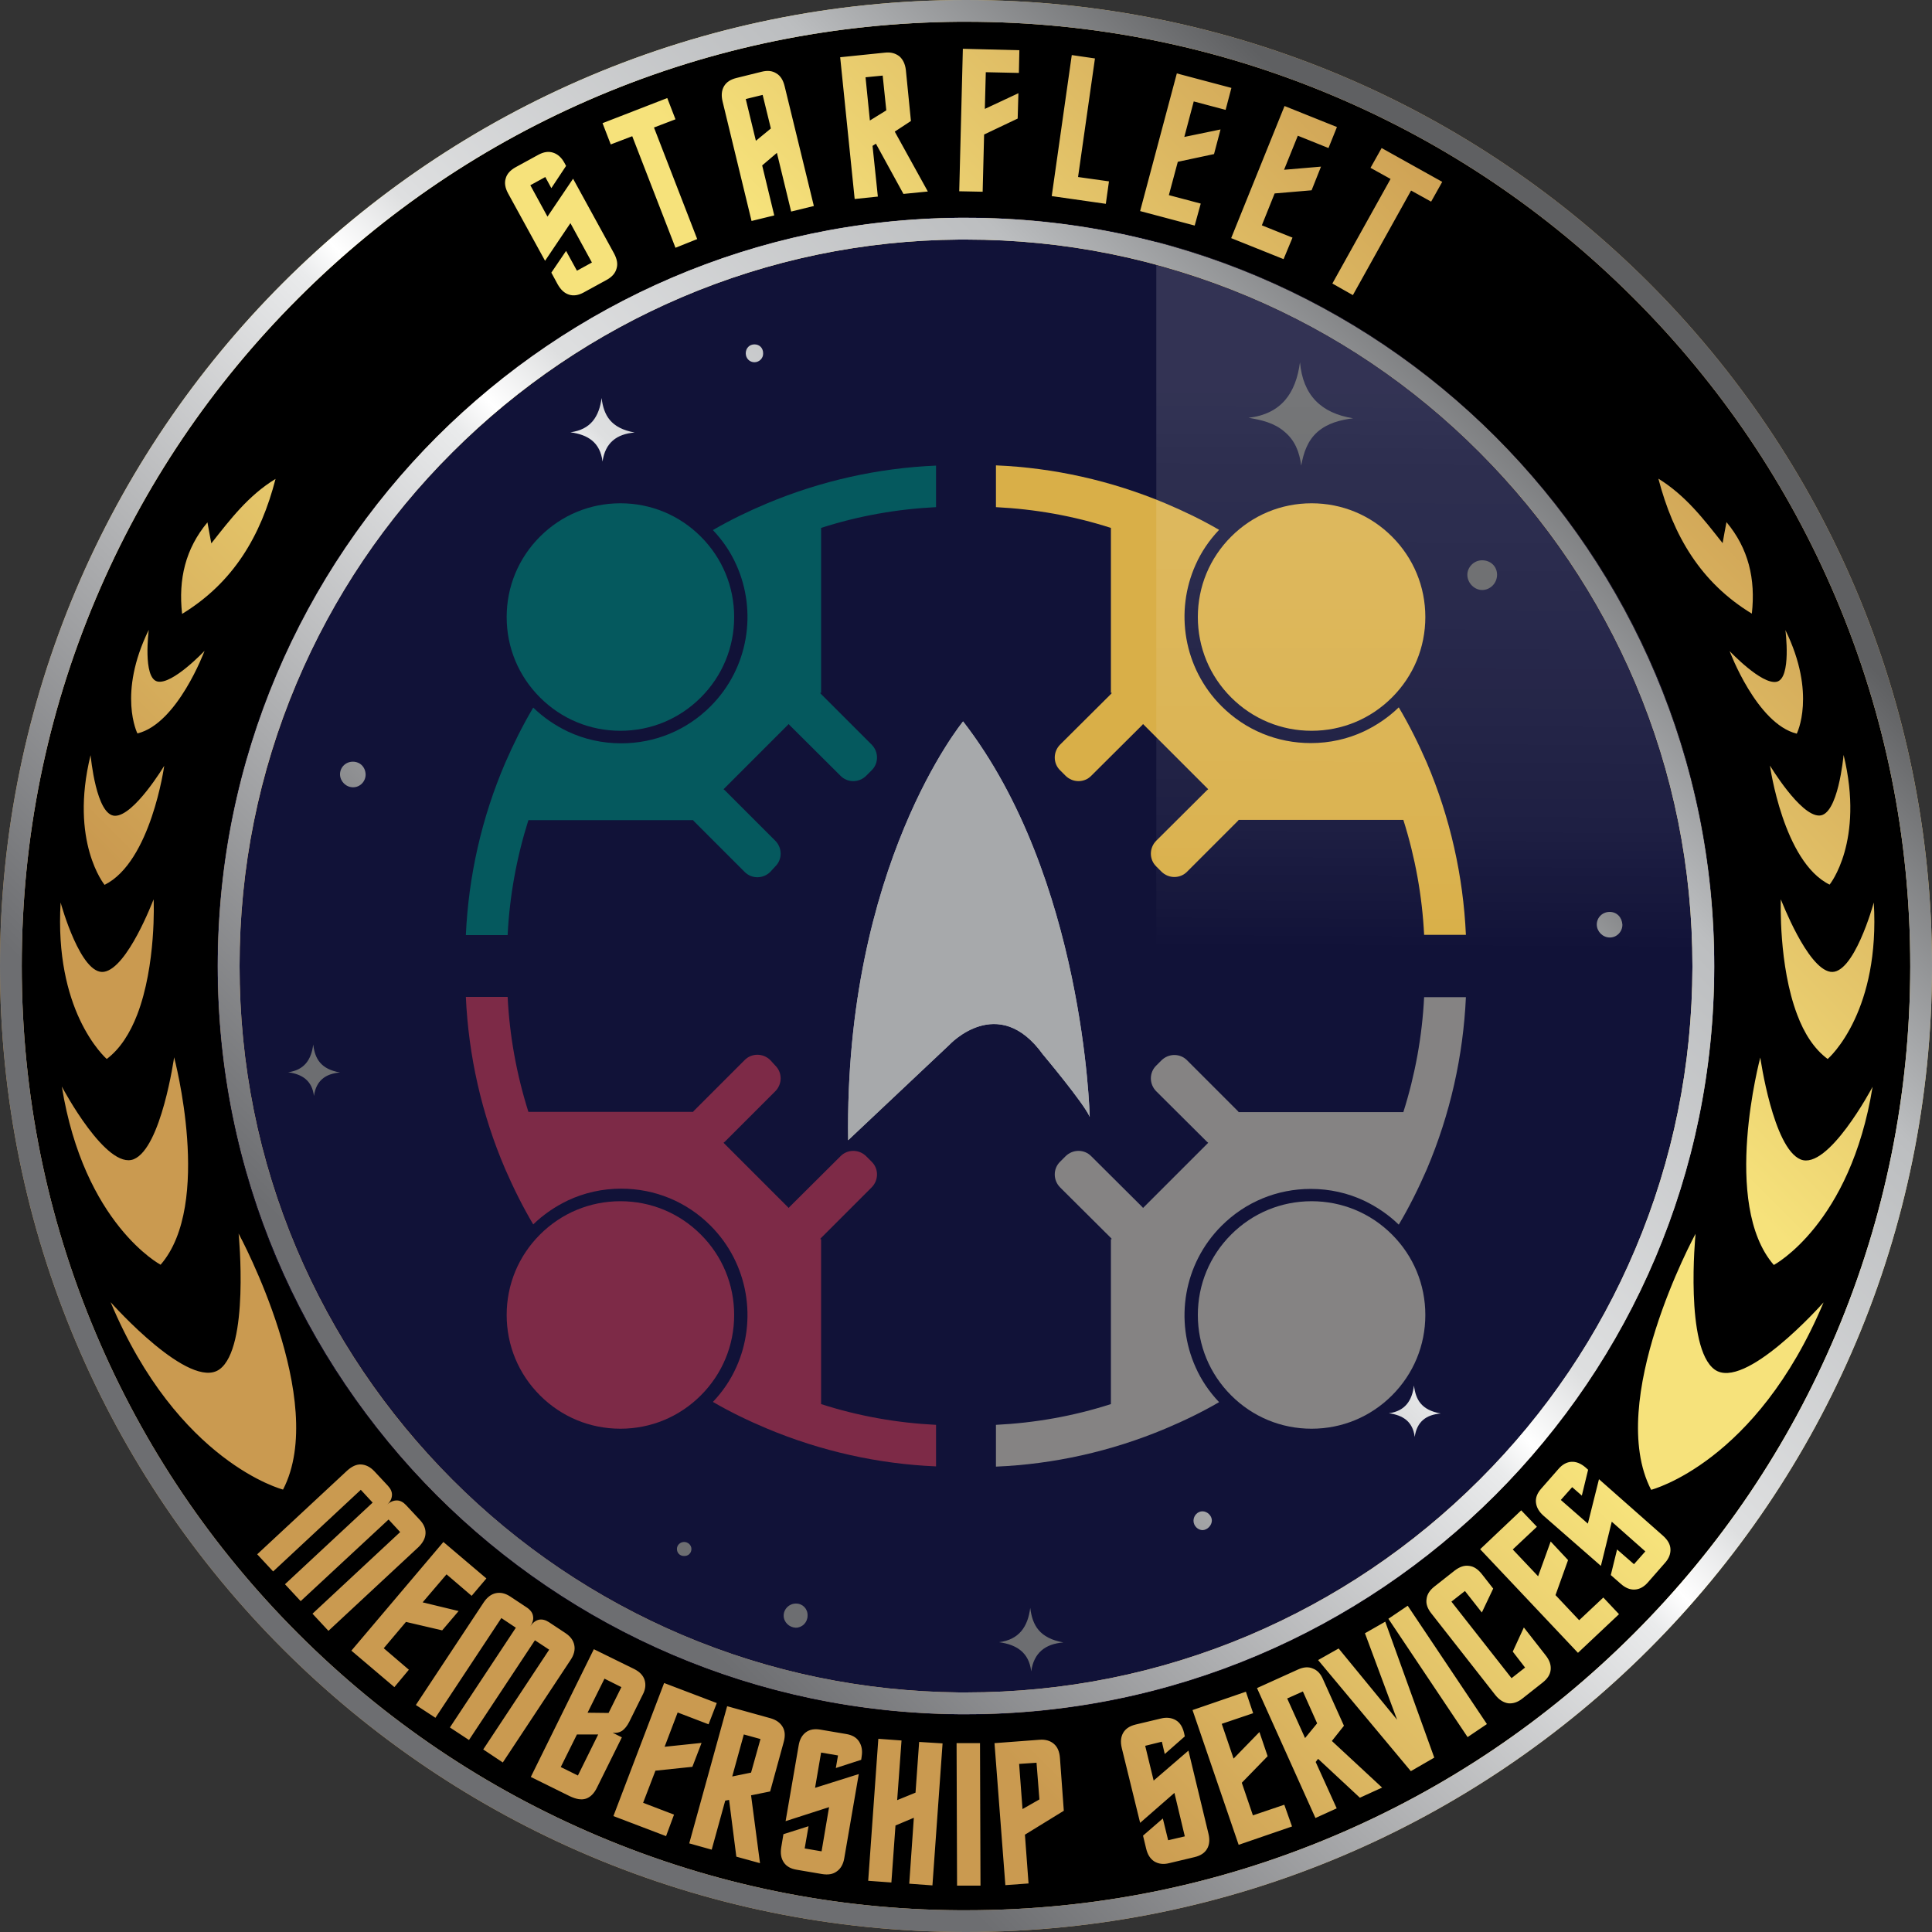
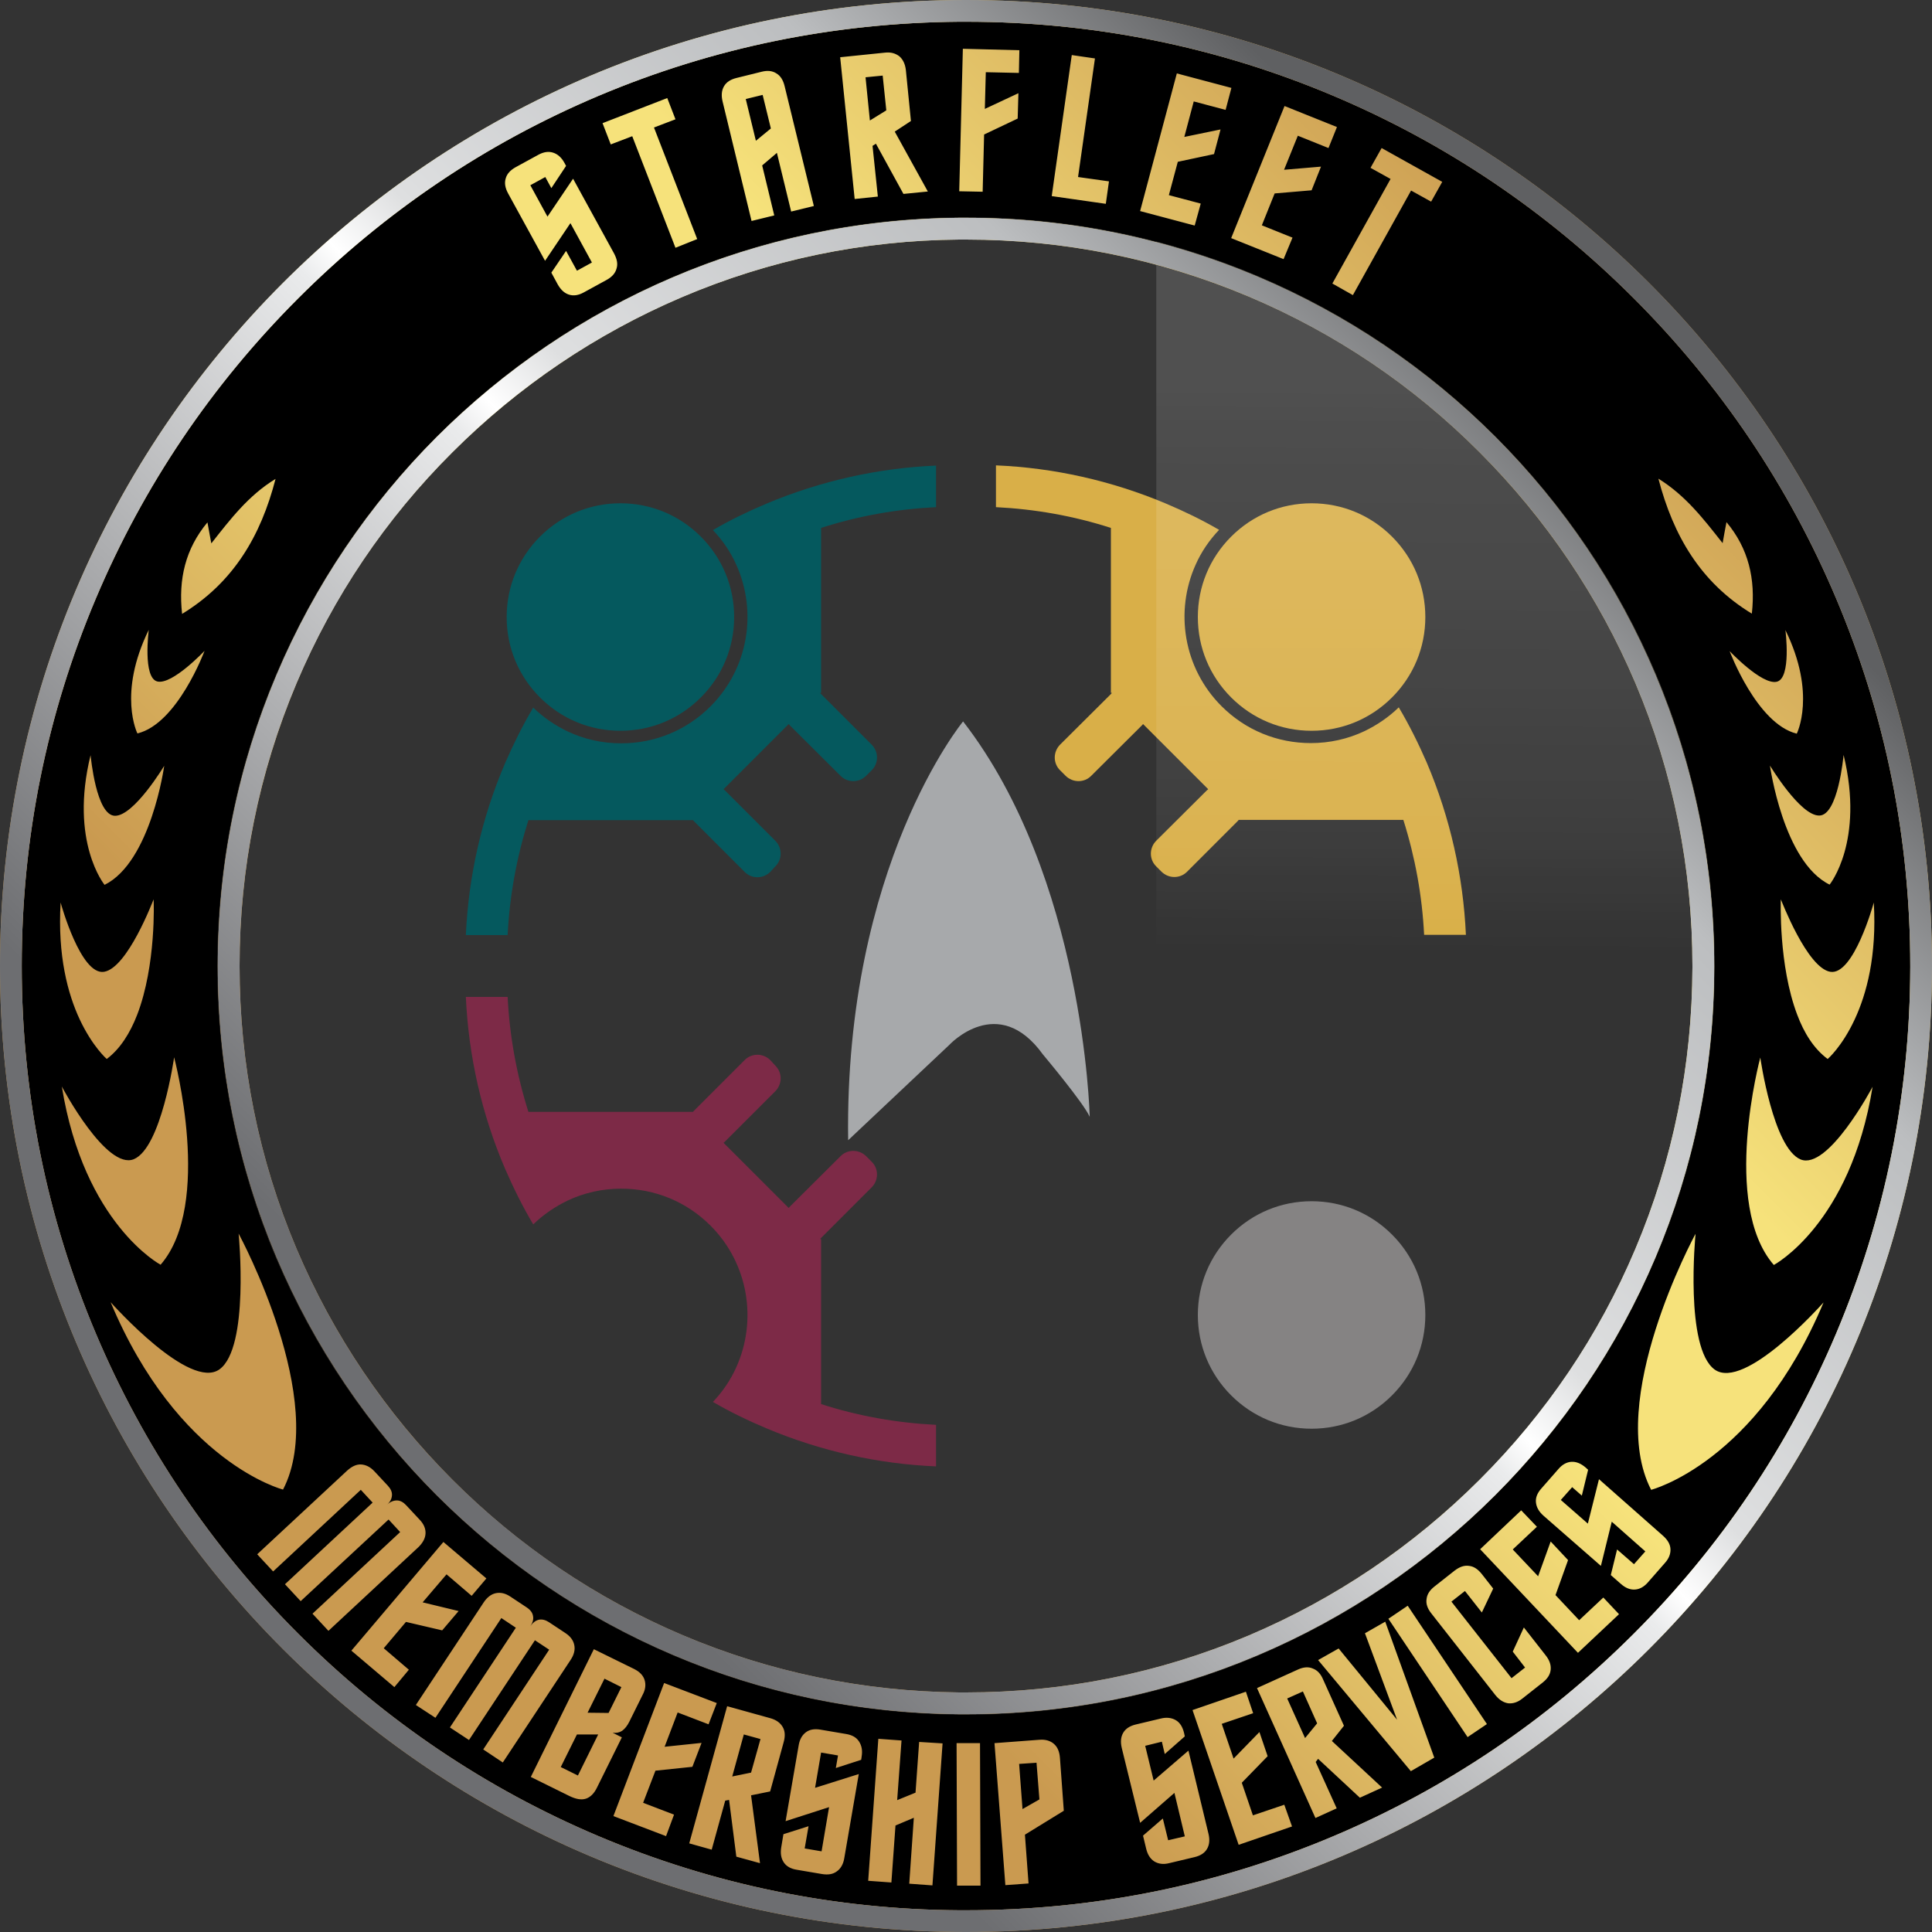
<svg xmlns="http://www.w3.org/2000/svg" version="1.1" id="Layer_1" x="0px" y="0px" width="489.6px" height="489.6px" viewBox="61.2 151.2 489.6 489.6" enable-background="new 61.2 151.2 489.6 489.6" xml:space="preserve">
  <rect x="61.2" y="151.2" width="489.6" height="489.6" fill="#333333" stroke="none" />
  <g id="Layer_8">
-     <circle id="XMLID_5_" fill="#111238" cx="306" cy="396" r="194.738" />
    <g id="g804" transform="matrix(8.066,0,0,8.066,-2120.998,-1328.174)">
      <linearGradient id="path789_1_" gradientUnits="userSpaceOnUse" x1="302.322" y1="234.418" x2="402.07" y2="234.418" gradientTransform="matrix(4.936 0 0 -4.936 -1195.237 1369.865)">
        <stop offset="0.156" style="stop-color:#A7A9AB" />
        <stop offset="0.285" style="stop-color:#D6D7D9" />
        <stop offset="0.473" style="stop-color:#FFFFFF" />
        <stop offset="0.704" style="stop-color:#EAEAEB" />
        <stop offset="0.903" style="stop-color:#A7A9AB" />
      </linearGradient>
      <path id="path789" fill="url(#path789_1_)" d="M300.801,206.074c0,0-3.733,4.529-3.611,13.158l3.182-2.999    c0,0,1.53-1.652,2.938,0.306c0,0,1.285,1.53,1.469,1.958C304.779,218.437,304.596,210.97,300.801,206.074L300.801,206.074z" />
      <linearGradient id="path802_1_" gradientUnits="userSpaceOnUse" x1="246.524" y1="271.489" x2="317.741" y2="200.271" gradientTransform="matrix(7.824 0 0 -7.824 -1632.526 2334.277)">
        <stop offset="0.156" style="stop-color:#A7A9AB" />
        <stop offset="0.285" style="stop-color:#D6D7D9" />
        <stop offset="0.473" style="stop-color:#FFFFFF" />
        <stop offset="0.704" style="stop-color:#EAEAEB" />
        <stop offset="0.903" style="stop-color:#A7A9AB" />
      </linearGradient>
-       <path id="path802" fill="url(#path802_1_)" d="M300.801,206.074c0,0-3.733,4.529-3.611,13.158l3.182-2.999    c0,0,1.53-1.652,2.938,0.306c0,0,1.285,1.53,1.469,1.958C304.779,218.437,304.596,210.97,300.801,206.074L300.801,206.074z" />
    </g>
    <g id="XMLID_9_">
      <path id="XMLID_58_" fill="#05595E" d="M269.035,326.783L269.035,326.783c0.061,0.123,0.184,0.245,0.306,0.367l12.729,12.729    c1.836,1.836,1.836,4.774,0,6.549l-1.346,1.346c-1.836,1.836-4.774,1.836-6.549,0l-12.791-12.729    c-0.123-0.123-0.245-0.245-0.306-0.367l-16.524,16.524c0.123,0.123,0.245,0.184,0.367,0.306l12.729,12.729    c1.836,1.836,1.836,4.773,0,6.548l-1.224,1.346c-1.836,1.836-4.774,1.836-6.549,0l-12.729-12.729    c-0.123-0.123-0.245-0.245-0.306-0.367l0,0h-41.738c-2.999,9.486-4.773,19.278-5.263,29.131h-10.587    c0.673-14.872,3.978-29.682,9.976-43.636c2.081-4.773,4.406-9.486,7.099-14.015c2.57,2.509,5.569,4.529,8.751,6.059    c4.162,1.958,8.752,2.999,13.525,2.999c8.568,0,16.585-3.305,22.644-9.364c9.669-9.669,11.873-24.052,6.548-35.863    c-1.408-3.182-3.427-6.181-5.937-8.813c4.406-2.57,8.997-4.774,13.647-6.732c13.709-5.752,28.274-8.996,42.901-9.608v10.526    c-9.853,0.49-19.645,2.204-29.131,5.264v41.799H269.035z" />
      <g id="XMLID_19_">
        <path id="XMLID_61_" fill="#05595E" d="M247.248,307.566c0,7.711-2.999,14.933-8.446,20.38s-12.668,8.445-20.379,8.445     c-7.711,0-14.933-2.999-20.38-8.445c-5.447-5.447-8.445-12.668-8.445-20.38c0-7.711,2.999-14.933,8.445-20.379     c5.447-5.447,12.668-8.446,20.38-8.446c7.711,0,14.933,2.999,20.379,8.446S247.248,299.855,247.248,307.566z" />
      </g>
    </g>
    <g id="XMLID_11_">
      <path id="XMLID_54_" fill="#D9AF48" d="M342.965,326.783L342.965,326.783c-0.062,0.123-0.184,0.245-0.306,0.367l-12.791,12.729    c-1.836,1.836-1.836,4.774,0,6.549l1.347,1.346c1.836,1.836,4.773,1.836,6.548,0l12.791-12.729    c0.122-0.123,0.245-0.245,0.306-0.367l16.524,16.524c-0.122,0.123-0.245,0.184-0.367,0.306l-12.791,12.729    c-1.836,1.836-1.836,4.773,0,6.548l1.285,1.285c1.836,1.836,4.773,1.836,6.549,0l12.729-12.729    c0.122-0.123,0.244-0.245,0.306-0.367l0,0h41.738c2.999,9.486,4.773,19.278,5.264,29.131h10.587    c-0.673-14.872-3.978-29.682-9.914-43.636c-2.081-4.773-4.406-9.486-7.1-14.015c-2.57,2.509-5.568,4.528-8.751,6.059    c-4.162,1.958-8.752,2.999-13.525,2.999c-8.568,0-16.585-3.305-22.644-9.363c-9.67-9.669-11.873-24.052-6.549-35.863    c1.407-3.183,3.427-6.181,5.937-8.813c-4.406-2.57-8.996-4.773-13.647-6.732c-13.709-5.752-28.274-8.997-42.901-9.608v10.587    c9.854,0.49,19.646,2.204,29.131,5.264v41.799H342.965z" />
      <g id="XMLID_20_">
        <path id="XMLID_33_" fill="#D9AF48" d="M364.752,307.566c0,7.711,2.999,14.933,8.445,20.38c5.447,5.447,12.669,8.445,20.38,8.445     s14.933-2.999,20.38-8.445c5.446-5.447,8.445-12.668,8.445-20.38c0-7.711-2.999-14.933-8.445-20.379     c-5.447-5.447-12.669-8.446-20.38-8.446s-14.933,2.999-20.38,8.446C367.751,292.633,364.752,299.855,364.752,307.566z" />
      </g>
    </g>
    <g id="XMLID_63_">
      <path id="XMLID_97_" fill="#7D2A47" d="M269.035,465.217L269.035,465.217c0.061-0.122,0.184-0.244,0.306-0.367l12.729-12.729    c1.836-1.836,1.836-4.773,0-6.548l-1.346-1.347c-1.836-1.836-4.774-1.836-6.549,0l-12.791,12.729    c-0.123,0.122-0.245,0.245-0.306,0.367l-16.524-16.523c0.123-0.123,0.245-0.184,0.367-0.307l12.729-12.729    c1.836-1.836,1.836-4.773,0-6.549l-1.224-1.346c-1.836-1.836-4.774-1.836-6.549,0l-12.729,12.729    c-0.123,0.122-0.245,0.245-0.306,0.367l0,0h-41.738c-2.999-9.486-4.773-19.278-5.263-29.131h-10.587    c0.673,14.871,3.978,29.682,9.976,43.635c2.081,4.774,4.406,9.486,7.099,14.016c2.57-2.51,5.569-4.529,8.751-6.06    c4.162-1.958,8.752-2.998,13.525-2.998c8.568,0,16.585,3.305,22.644,9.363c9.669,9.67,11.873,24.052,6.548,35.863    c-1.408,3.183-3.427,6.181-5.937,8.813c4.406,2.57,8.997,4.773,13.647,6.732c13.709,5.753,28.274,8.996,42.901,9.608V512.28    c-9.853-0.49-19.645-2.203-29.131-5.264v-41.8H269.035z" />
      <g id="XMLID_64_">
-         <path id="XMLID_69_" fill="#7D2A47" d="M247.248,484.434c0-7.711-2.999-14.933-8.446-20.379     c-5.447-5.447-12.668-8.446-20.379-8.446c-7.711,0-14.933,2.999-20.38,8.446c-5.447,5.446-8.445,12.668-8.445,20.379     c0,7.712,2.999,14.934,8.445,20.38c5.447,5.447,12.668,8.445,20.38,8.445c7.711,0,14.933-2.998,20.379-8.445     C244.249,499.367,247.248,492.146,247.248,484.434z" />
-       </g>
+         </g>
    </g>
    <g id="XMLID_55_">
-       <path id="XMLID_59_" fill="#858383" d="M342.965,465.217L342.965,465.217c-0.062-0.122-0.184-0.244-0.306-0.367l-12.791-12.729    c-1.836-1.836-1.836-4.773,0-6.548l1.347-1.347c1.836-1.836,4.773-1.836,6.548,0l12.791,12.729    c0.122,0.122,0.245,0.245,0.306,0.367l16.524-16.523c-0.122-0.123-0.245-0.184-0.367-0.307l-12.791-12.729    c-1.836-1.836-1.836-4.773,0-6.549l1.285-1.284c1.836-1.836,4.773-1.836,6.549,0l12.729,12.729    c0.122,0.122,0.244,0.244,0.306,0.367l0,0h41.738c2.999-9.486,4.773-19.278,5.264-29.132h10.587    c-0.673,14.872-3.978,29.683-9.914,43.636c-2.081,4.773-4.406,9.486-7.1,14.015c-2.57-2.509-5.568-4.528-8.751-6.059    c-4.162-1.958-8.752-2.999-13.525-2.999c-8.568,0-16.585,3.305-22.644,9.364c-9.67,9.669-11.873,24.051-6.549,35.862    c1.407,3.183,3.427,6.182,5.937,8.813c-4.406,2.57-8.996,4.773-13.647,6.731c-13.709,5.753-28.274,8.997-42.901,9.608V512.28    c9.854-0.49,19.646-2.203,29.131-5.264v-41.8H342.965z" />
      <g id="XMLID_56_">
        <path id="XMLID_57_" fill="#858383" d="M364.752,484.434c0-7.711,2.999-14.933,8.445-20.379     c5.447-5.447,12.669-8.446,20.38-8.446s14.933,2.999,20.38,8.446c5.446,5.446,8.445,12.668,8.445,20.379     c0,7.712-2.999,14.934-8.445,20.38c-5.447,5.447-12.669,8.445-20.38,8.445s-14.933-2.998-20.38-8.445     C367.751,499.367,364.752,492.146,364.752,484.434z" />
      </g>
    </g>
  </g>
  <g id="Stars">
    <linearGradient id="XMLID_3_" gradientUnits="userSpaceOnUse" x1="303.836" y1="72.415" x2="679.155" y2="447.733" gradientTransform="matrix(0.612 0 0 -0.612 8.534 550.551)">
      <stop offset="0.156" style="stop-color:#6D6E71" />
      <stop offset="0.511" style="stop-color:#EAEBEC" />
      <stop offset="0.532" style="stop-color:#FFFFFF" />
      <stop offset="0.575" style="stop-color:#DEDFE0" />
      <stop offset="0.78" style="stop-color:#BCBEC0" />
      <stop offset="0.941" style="stop-color:#5F6062" />
    </linearGradient>
-     <path id="XMLID_8_" fill="url(#XMLID_3_)" d="M390.945,269.193c-0.428-3.427-1.591-6.426-4.284-8.629   c-2.57-2.203-5.752-2.938-9.058-3.488c8.323-0.979,11.996-6.243,13.036-14.076c0.734,8.323,5.324,12.913,13.464,14.198   c-3.305,0.429-6.426,1.224-8.996,3.427C392.537,262.89,391.558,265.889,390.945,269.193z M322.524,574.766   c0.673-4.774,3.61-6.978,8.14-7.345c-6.06-1.102-7.834-4.345-8.385-8.751c-0.612,4.712-2.754,8.017-7.895,8.69   C318.852,567.972,321.974,569.991,322.524,574.766z M262.915,557.568c-1.713,0-3.121,1.346-3.121,3.06   c0,1.652,1.408,2.999,3.06,3.061c1.652,0,2.999-1.347,2.999-3.061C265.914,558.914,264.629,557.568,262.915,557.568z    M433.051,296.979c0.062,2.02,1.836,3.794,3.856,3.733c2.02-0.061,3.672-1.774,3.672-3.855c0-2.142-1.652-3.672-3.795-3.672   C434.703,293.184,432.99,294.959,433.051,296.979z M469.098,382.291c-1.836,0-3.305,1.469-3.243,3.305   c0.062,1.713,1.53,3.182,3.305,3.182s3.183-1.469,3.183-3.244C472.219,383.638,470.934,382.291,469.098,382.291z M150.613,344.225   c-1.836,0-3.305,1.469-3.244,3.305c0.061,1.713,1.53,3.182,3.305,3.182s3.183-1.469,3.183-3.244   C153.795,345.571,152.449,344.225,150.613,344.225z M236.416,543.737c0-0.979-0.857-1.775-1.836-1.775   c-1.041,0-1.836,0.796-1.836,1.775c0,0.979,0.734,1.774,1.775,1.774C235.62,545.573,236.416,544.777,236.416,543.737z    M252.389,238.471c-1.285,0-2.203,0.979-2.203,2.264c0,1.286,0.979,2.265,2.203,2.265c1.224,0,2.265-1.041,2.203-2.265   C254.592,239.389,253.674,238.471,252.389,238.471z M365.976,538.963c1.225-0.061,2.326-1.224,2.326-2.447   c0-1.225-1.163-2.326-2.387-2.326c-1.225,0-2.265,1.102-2.265,2.387S364.752,538.963,365.976,538.963z M419.71,515.34   c0.551-3.855,2.876-5.63,6.609-5.937c-4.896-0.856-6.365-3.488-6.793-7.099c-0.49,3.855-2.265,6.487-6.365,7.038   C416.711,509.832,419.22,511.423,419.71,515.34z M213.894,268.153c0.673-4.773,3.611-6.977,8.14-7.344   c-6.059-1.102-7.833-4.345-8.384-8.751c-0.612,4.712-2.754,8.017-7.895,8.69C210.222,261.36,213.282,263.318,213.894,268.153z    M140.76,428.926c0.551-3.855,2.876-5.631,6.61-5.937c-4.896-0.856-6.365-3.488-6.793-7.099c-0.489,3.855-2.264,6.486-6.365,7.037   C137.761,423.418,140.271,425.009,140.76,428.926z" />
  </g>
  <g id="Shine">
    <linearGradient id="XMLID_4_" gradientUnits="userSpaceOnUse" x1="680.019" y1="259.346" x2="681.32" y2="490.33" gradientTransform="matrix(0.612 0 0 -0.612 8.534 550.551)">
      <stop offset="0" style="stop-color:#FFFFFF;stop-opacity:0" />
      <stop offset="0.215" style="stop-color:#FFFFFF;stop-opacity:0.054" />
      <stop offset="0.43" style="stop-color:#FFFFFF;stop-opacity:0.08" />
      <stop offset="0.699" style="stop-color:#FFFFFF;stop-opacity:0.11" />
      <stop offset="0.876" style="stop-color:#FFFFFF;stop-opacity:0.12" />
      <stop offset="1" style="stop-color:#FFFFFF;stop-opacity:0.14" />
    </linearGradient>
    <polygon id="XMLID_2_" fill="url(#XMLID_4_)" points="354.226,178.006 354.226,604.876 495.598,532.354 495.598,245.02  " />
  </g>
  <g id="Black_Ring">
    <path id="XMLID_78_" d="M526.504,302.854c-12.057-28.519-29.315-54.101-51.286-76.071c-21.971-21.971-47.552-39.229-76.071-51.286   c-29.498-12.485-60.833-18.789-93.146-18.789c-0.551,0-1.163,0-1.714,0c-31.701,0.245-62.485,6.548-91.433,18.789   c-28.519,12.056-54.101,29.314-76.071,51.286c-21.971,21.971-39.229,47.552-51.286,76.071   C73.012,332.352,66.708,363.687,66.708,396s6.304,63.648,18.789,93.146c12.056,28.52,29.314,54.101,51.286,76.071   c21.971,21.971,47.552,39.229,76.071,51.286c28.948,12.239,59.731,18.604,91.433,18.788c0.551,0,1.163,0,1.714,0   c32.313,0,63.648-6.304,93.146-18.788c28.52-12.057,54.101-29.315,76.071-51.286s39.229-47.552,51.286-76.071   c12.423-29.376,18.727-60.649,18.788-92.84V396C545.292,363.687,538.988,332.352,526.504,302.854z M495.72,396.306   c-0.061,25.52-5.019,50.245-14.871,73.501c-9.548,22.582-23.256,42.9-40.698,60.343s-37.761,31.15-60.343,40.698   C356.49,580.701,331.643,585.72,306,585.72c-0.551,0-1.163,0-1.714,0c-25.03-0.244-49.266-5.202-72.154-14.871   c-22.583-9.548-42.901-23.256-60.343-40.698c-17.442-17.442-31.151-37.761-40.698-60.343C121.298,446.49,116.28,421.643,116.28,396   s5.019-50.49,14.872-73.807c9.547-22.583,23.256-42.901,40.698-60.343s37.76-31.151,60.343-40.698   c22.828-9.669,47.124-14.688,72.155-14.872c0.551,0,1.163,0,1.714,0c25.643,0,50.489,5.019,73.807,14.872   c22.583,9.547,42.901,23.256,60.344,40.698c17.441,17.442,31.15,37.76,40.697,60.343c9.792,23.317,14.811,48.165,14.811,73.807   V396.306z" />
  </g>
  <g id="Rings_and_Text">
    <linearGradient id="XMLID_6_" gradientUnits="userSpaceOnUse" x1="203.218" y1="-30.303" x2="768.892" y2="535.371" gradientTransform="matrix(0.612 0 0 -0.612 8.534 550.551)">
      <stop offset="0.226" style="stop-color:#CA9A50" />
      <stop offset="0.543" style="stop-color:#F6E27B" />
      <stop offset="0.699" style="stop-color:#F6E27B" />
      <stop offset="0.995" style="stop-color:#CA9A50" />
    </linearGradient>
    <path id="XMLID_24_" fill="url(#XMLID_6_)" d="M306,151.2C170.809,151.2,61.2,260.809,61.2,396c0,135.19,109.609,244.8,244.8,244.8   c135.19,0,244.8-109.609,244.8-244.8C550.8,260.809,441.19,151.2,306,151.2z M526.504,489.146   c-12.057,28.52-29.315,54.101-51.286,76.071s-47.552,39.229-76.071,51.286c-29.498,12.484-60.833,18.788-93.146,18.788   c-0.551,0-1.163,0-1.714,0c-31.701-0.184-62.485-6.549-91.433-18.788c-28.519-12.057-54.101-29.315-76.071-51.286   c-21.971-21.971-39.229-47.552-51.286-76.071C73.012,459.648,66.708,428.313,66.708,396s6.304-63.648,18.789-93.146   c12.056-28.519,29.314-54.101,51.286-76.071c21.971-21.971,47.552-39.229,76.071-51.286c28.948-12.24,59.731-18.544,91.433-18.789   c0.551,0,1.163,0,1.714,0c32.313,0,63.648,6.304,93.146,18.789c28.52,12.056,54.101,29.314,76.071,51.286   c21.971,21.971,39.229,47.552,51.286,76.071c12.484,29.499,18.788,60.833,18.788,93.146v0.306   C545.23,428.497,538.927,459.709,526.504,489.146z M113.037,316.134c0,0-8.14,8.629-11.934,7.772   c-3.794-0.856-2.203-13.097-2.203-13.097c-7.956,16.218-2.876,26.255-2.876,26.255   C106.182,334.616,113.037,316.134,113.037,316.134z M102.816,345.265c0,0-7.65,12.729-12.485,12.668   c-4.773-0.061-6.12-14.994-6.181-15.361c-5.386,21.971,3.55,32.865,3.55,32.865C99.45,369.623,102.816,345.265,102.816,345.265z    M95.961,408.362c4.835-12.546,4.223-28.947,4.162-29.253c-0.184,0.428-6.609,17.381-12.546,18.36   c-5.875,0.979-10.894-17.075-11.016-17.564c-0.795,13.525,1.836,23.195,4.835,29.621c3.244,6.916,6.854,10.037,6.854,10.037   C91.678,416.992,94.187,412.952,95.961,408.362z M105.325,419.134c0,0-3.244,22.95-10.22,25.826   c-6.916,2.815-17.993-17.932-18.238-18.421c5.63,34.884,25.031,45.165,25.031,45.165   C115.24,456.343,105.325,419.134,105.325,419.134z M121.666,463.81c0.061,0.429,2.754,28.887-4.835,34.395   c-7.527,5.446-26.989-16.341-27.601-17.014c17.075,40.698,43.697,47.491,43.697,47.491   C144.554,506.282,122.033,464.482,121.666,463.81z M131.029,272.56c-6.916,4.223-11.444,10.221-16.279,16.34   c-0.306-1.775-0.673-3.488-0.979-5.324c-5.569,6.671-7.405,14.382-6.426,23.195C120.38,298.814,127.296,287.003,131.029,272.56z    M440.089,261.911c-34.333-34.272-81.763-55.508-134.089-55.508c-0.551,0-1.163,0-1.714,0   c-51.714,0.429-98.409,21.604-132.375,55.508c-34.272,34.333-55.508,81.763-55.508,134.089s21.236,99.756,55.508,134.089   c33.966,33.905,80.662,55.08,132.375,55.509c0.551,0,1.163,0,1.714,0c52.326,0,99.756-21.236,134.089-55.509   c34.272-34.271,55.447-81.519,55.509-133.783V396C495.598,343.674,474.361,296.244,440.089,261.911z M490.09,396.306   c-0.062,24.725-4.896,48.776-14.443,71.359c-9.241,21.91-22.521,41.616-39.474,58.508c-16.953,16.891-36.598,30.171-58.508,39.474   C354.96,575.255,330.848,580.09,306,580.09c-0.551,0-1.163,0-1.714,0c-24.235-0.245-47.797-5.08-69.951-14.443   c-21.91-9.303-41.616-22.521-58.507-39.474c-16.891-16.953-30.171-36.598-39.474-58.508C126.745,444.96,121.91,420.848,121.91,396   c0-24.847,4.896-48.96,14.443-71.665c9.241-21.91,22.521-41.616,39.474-58.507c16.952-16.891,36.598-30.171,58.507-39.474   c22.154-9.363,45.716-14.26,69.951-14.443c0.551,0,1.163,0,1.714,0c24.848,0,48.96,4.896,71.665,14.443   c21.91,9.241,41.616,22.521,58.507,39.474c16.892,16.952,30.172,36.598,39.475,58.507c9.608,22.705,14.443,46.818,14.443,71.665   V396.306L490.09,396.306z M516.528,337.125c0,0,5.079-10.037-2.877-26.255c0,0,1.592,12.24-2.203,13.097   c-3.794,0.856-11.934-7.772-11.934-7.772S506.369,334.616,516.528,337.125z M524.852,375.375c0,0,8.874-10.894,3.549-32.864   c-0.061,0.428-1.407,15.361-6.181,15.361c-4.835,0.061-12.485-12.668-12.485-12.668S513.101,369.623,524.852,375.375z    M524.361,419.563c0,0,3.611-3.061,6.854-10.037c2.999-6.426,5.631-16.096,4.835-29.621c-0.122,0.49-5.141,18.543-11.016,17.564   c-5.876-0.979-12.362-17.993-12.546-18.36c0,0.306-0.612,16.708,4.161,29.253C518.364,412.952,520.873,416.992,524.361,419.563z    M510.714,471.766c0,0,19.4-10.281,25.031-45.166c-0.245,0.49-11.322,21.236-18.238,18.422c-6.977-2.877-10.22-25.826-10.22-25.826   S497.312,456.343,510.714,471.766z M479.624,528.743c0,0,26.622-6.794,43.697-47.491c-0.612,0.673-20.013,22.46-27.602,17.014   c-7.589-5.509-4.896-33.967-4.835-34.395C490.518,464.482,467.996,506.282,479.624,528.743z M505.145,306.709   c0.979-8.813-0.856-16.524-6.426-23.194c-0.367,1.836-0.673,3.61-0.979,5.324c-4.834-6.12-9.363-12.057-16.278-16.34   C485.255,287.003,492.17,298.814,505.145,306.709z M189.965,200.221c-0.734-1.346-0.979-2.631-0.612-3.794   c0.306-1.163,1.163-2.081,2.448-2.815l5.814-3.182c1.347-0.734,2.57-0.918,3.733-0.551c1.163,0.367,2.142,1.224,2.876,2.57   l0.428,0.795l-3.733,5.631l-1.53-2.815l-3.794,2.081l4.345,7.956l6.487-9.608l10.404,18.972c0.734,1.408,0.979,2.632,0.612,3.794   c-0.306,1.163-1.163,2.142-2.509,2.876l-5.814,3.182c-1.347,0.735-2.571,0.918-3.733,0.551c-1.163-0.368-2.081-1.224-2.876-2.632   l-1.591-2.938l3.733-5.508l2.754,5.019l3.794-2.081l-5.447-9.976l-6.426,9.547L189.965,200.221z M232.376,213.991l-10.955-28.274   l-5.447,2.081l-2.081-5.386l16.401-6.365l2.081,5.385l-5.447,2.081l10.955,28.274L232.376,213.991z M267.444,203.404l-5.752,1.407   l-3.611-14.872l-3.733,3.183l3.06,12.668l-5.753,1.408l-7.344-30.294c-0.367-1.53-0.245-2.815,0.367-3.855   c0.612-1.041,1.652-1.713,3.121-2.081l6.426-1.591c1.469-0.367,2.693-0.245,3.733,0.428c1.041,0.612,1.713,1.714,2.081,3.244   L267.444,203.404z M256.55,183.758l-2.081-8.507l-4.284,1.041l2.57,10.587L256.55,183.758z M292.046,181.861l-4.101,2.693   l8.385,15.177l-6.181,0.612l-6.977-12.729l-0.857,0.551l1.347,12.852l-5.875,0.612l-3.672-35.924l11.322-1.163   c1.53-0.184,2.692,0.184,3.672,0.918c0.918,0.796,1.469,1.958,1.652,3.489L292.046,181.861z M285.804,179.168l-0.918-8.813   l-4.345,0.429l1.102,10.955L285.804,179.168z M304.286,199.67l0.918-36.108l14.321,0.367l-0.123,5.753l-8.384-0.184l-0.245,9.302   l8.507-3.978l-0.184,6.426l-8.507,4.04l-0.367,14.504L304.286,199.67z M342.23,197.161l-0.796,5.691l-13.709-1.958l5.08-35.741   l5.875,0.856l-4.284,30.049L342.23,197.161z M363.956,208.361l-13.831-3.672l9.303-34.884l13.831,3.672l-1.469,5.569l-8.078-2.142   l-2.387,8.997l9.18-1.897l-1.652,6.243l-9.181,1.958l-2.264,8.445l8.078,2.142L363.956,208.361z M386.478,216.868l-13.28-5.325   l13.525-33.476l13.28,5.324l-2.142,5.325l-7.772-3.122l-3.488,8.629l9.363-0.796l-2.387,5.998l-9.363,0.795l-3.244,8.079   l7.772,3.121L386.478,216.868z M398.841,223.049l14.749-26.5l-5.08-2.815l2.815-5.018l15.361,8.568l-2.815,5.018l-5.079-2.815   l-14.75,26.5L398.841,223.049z M137.394,556.956l-3.978-4.284l22.216-20.686l-2.999-3.243l-22.216,20.686l-4.039-4.346   l22.828-21.236c1.163-1.04,2.326-1.591,3.488-1.53c1.163,0.062,2.326,0.612,3.366,1.714l3.427,3.672   c0.734,0.796,1.102,1.592,1.041,2.448c-0.062,0.856-0.429,1.652-1.286,2.387c0.796-0.734,1.653-1.102,2.509-1.102   c0.857,0,1.652,0.429,2.387,1.224l3.427,3.673c1.041,1.102,1.53,2.264,1.469,3.488c-0.061,1.224-0.673,2.325-1.774,3.427   l-22.828,21.236l-4.04-4.345l22.216-20.686l-2.938-3.183L137.394,556.956z M161.14,578.743l-10.894-9.241l23.317-27.54   l10.894,9.241l-3.733,4.406l-6.365-5.446l-6.059,7.099l9.119,2.203l-4.162,4.896l-9.18-2.143l-5.63,6.671l6.365,5.447   L161.14,578.743z M180.05,592.146l-4.834-3.182l16.708-25.275l-3.672-2.448l-16.708,25.275l-4.957-3.243l17.197-26.011   c0.857-1.285,1.897-2.08,3.06-2.325c1.163-0.245,2.387,0,3.672,0.856l4.162,2.754c0.918,0.612,1.469,1.347,1.591,2.143   c0.184,0.856-0.062,1.713-0.673,2.632c0.612-0.919,1.346-1.47,2.142-1.653c0.856-0.184,1.713,0.062,2.57,0.612l4.162,2.754   c1.285,0.857,2.02,1.836,2.264,3.061c0.245,1.162-0.061,2.447-0.918,3.732l-17.197,26.011l-4.957-3.305l16.708-25.276l-3.611-2.387   L180.05,592.146z M218.79,591.473l-6.304,12.729c-0.734,1.53-1.713,2.448-2.815,2.815c-1.163,0.367-2.509,0.122-4.162-0.673   l-9.792-4.835l15.973-32.375l10.22,5.019c1.347,0.673,2.265,1.591,2.632,2.754s0.245,2.448-0.49,3.794l-3.366,6.794   c-0.551,1.102-1.163,1.836-1.836,2.325c-0.673,0.429-1.469,0.612-2.387,0.489L218.79,591.473z M207.651,601.143l5.141-10.404   h-5.386L203.306,599L207.651,601.143z M215.424,585.292l3.244-6.549l-4.284-2.142l-4.284,8.629L215.424,585.292z M229.99,616.504   l-13.342-5.08l12.852-33.721l13.342,5.079l-2.081,5.386l-7.833-2.999l-3.305,8.69l9.363-0.979l-2.326,6.059l-9.363,0.979   l-3.121,8.14l7.833,2.999L229.99,616.504z M256.367,605.182l-4.834,0.979l2.264,17.197l-5.998-1.652l-1.836-14.383l-0.979,0.184   l-3.427,12.424l-5.692-1.591l9.608-34.762l11.016,3.06c1.469,0.429,2.448,1.163,3.06,2.203c0.612,1.041,0.673,2.326,0.245,3.855   L256.367,605.182z M251.532,600.408l2.387-8.507l-4.223-1.163l-2.938,10.648L251.532,600.408z M263.588,593.554   c0.245-1.53,0.857-2.632,1.836-3.366c0.979-0.734,2.203-0.918,3.672-0.673l6.487,1.102c1.53,0.244,2.632,0.856,3.305,1.896   c0.673,1.041,0.918,2.265,0.673,3.795l-0.122,0.856l-6.426,2.081l0.551-3.183l-4.284-0.734l-1.53,8.936l11.077-3.488l-3.672,21.298   c-0.245,1.529-0.918,2.692-1.897,3.365c-0.979,0.734-2.203,0.918-3.733,0.674l-6.487-1.102c-1.469-0.245-2.57-0.857-3.244-1.897   s-0.857-2.265-0.612-3.795l0.551-3.305l6.365-2.02l-0.979,5.631l4.284,0.734l1.897-11.2l-11.016,3.55L263.588,593.554z    M300.063,593.003l-2.57,35.985l-5.875-0.429l1.163-16.707l-4.651,1.958l-1.04,14.443l-5.875-0.429l2.57-35.985l5.875,0.429   l-1.102,15.116l4.651-1.897l0.918-12.852L300.063,593.003z M309.672,629.05h-5.937l-0.122-36.108h5.937L309.672,629.05z    M330.786,610.077l-9.854,6.06l0.918,12.362l-5.875,0.428l-2.754-35.985l11.383-0.856c1.53-0.123,2.754,0.245,3.672,1.04   c0.918,0.796,1.408,1.959,1.53,3.55L330.786,610.077z M324.604,607.201l-0.734-9.303l-4.406,0.307l0.856,11.444L324.604,607.201z    M345.474,594.166c-0.367-1.53-0.244-2.815,0.367-3.856c0.612-1.04,1.652-1.713,3.121-2.08l6.427-1.53   c1.469-0.367,2.754-0.184,3.794,0.429c1.041,0.611,1.714,1.713,2.081,3.243l0.184,0.856l-5.08,4.468l-0.734-3.121l-4.223,1.041   l2.143,8.813l8.813-7.589l5.079,21.053c0.367,1.53,0.245,2.815-0.367,3.855c-0.611,1.041-1.652,1.714-3.182,2.081l-6.427,1.53   c-1.469,0.367-2.692,0.184-3.732-0.429c-1.041-0.673-1.714-1.714-2.081-3.243l-0.796-3.306l5.019-4.345l1.347,5.508l4.223-0.979   l-2.632-11.016l-8.69,7.589L345.474,594.166z M388.62,614.056l-13.525,4.651l-11.689-34.149l13.525-4.651l1.836,5.446l-7.956,2.693   l2.999,8.813l6.549-6.732l2.08,6.12l-6.548,6.732l2.815,8.262l7.956-2.692L388.62,614.056z M401.778,588.535l-3.061,3.855   l12.729,11.812l-5.63,2.57l-10.588-9.853l-0.612,0.795l5.325,11.751l-5.386,2.447l-14.811-32.925l10.404-4.713   c1.346-0.612,2.631-0.734,3.732-0.245c1.163,0.429,2.02,1.347,2.632,2.815L401.778,588.535z M394.984,587.923l-3.61-8.078   l-3.978,1.774l4.528,10.037L394.984,587.923z M418.73,600.041l-23.501-28.152l5.202-2.938l14.811,18.054l-8.14-21.909l5.141-2.938   l12.424,34.455L418.73,600.041z M438.009,588.106l-4.896,3.305l-20.073-29.987l4.896-3.305L438.009,588.106z M423.933,560.077   c-0.979-1.224-1.408-2.448-1.225-3.61c0.123-1.225,0.796-2.265,1.959-3.183l5.202-4.101c1.224-0.918,2.387-1.347,3.61-1.163   c1.224,0.123,2.265,0.857,3.244,2.081l2.876,3.672l-2.876,6.059l-4.284-5.446l-3.428,2.692l15.239,19.4l3.427-2.692l-3.121-4.039   l2.815-6.12l5.508,7.038c0.979,1.224,1.408,2.447,1.285,3.672c-0.122,1.224-0.796,2.265-2.02,3.243l-5.202,4.101   c-1.162,0.918-2.387,1.285-3.549,1.163c-1.163-0.184-2.265-0.857-3.244-2.081L423.933,560.077z M471.484,560.261l-10.403,9.792   l-24.786-26.255l10.404-9.854l3.978,4.162l-6.12,5.753l6.426,6.793l3.183-8.813l4.406,4.712l-3.182,8.874l5.997,6.365l6.12-5.753   L471.484,560.261z M452.329,535.291c-1.163-1.04-1.774-2.142-1.897-3.366c-0.122-1.224,0.367-2.387,1.347-3.488l4.346-4.957   c0.979-1.163,2.142-1.774,3.305-1.836c1.224-0.062,2.387,0.429,3.549,1.407l0.674,0.612l-1.592,6.549l-2.447-2.143l-2.877,3.244   l6.854,5.997l2.815-11.261l16.218,14.321c1.163,1.04,1.836,2.142,1.897,3.365c0.062,1.225-0.367,2.388-1.408,3.55l-4.345,4.957   c-0.979,1.102-2.081,1.714-3.305,1.775c-1.225,0.061-2.387-0.429-3.55-1.469l-2.509-2.203l1.591-6.487l4.284,3.733l2.876-3.244   l-8.507-7.527l-2.754,11.199L452.329,535.291z" />
  </g>
  <g id="Silver_Rings">
    <linearGradient id="XMLID_7_" gradientUnits="userSpaceOnUse" x1="203.218" y1="-30.304" x2="768.892" y2="535.371" gradientTransform="matrix(0.612 0 0 -0.612 8.534 550.551)">
      <stop offset="0.156" style="stop-color:#6D6E71" />
      <stop offset="0.511" style="stop-color:#EAEBEC" />
      <stop offset="0.532" style="stop-color:#FFFFFF" />
      <stop offset="0.575" style="stop-color:#DEDFE0" />
      <stop offset="0.78" style="stop-color:#BCBEC0" />
      <stop offset="0.941" style="stop-color:#5F6062" />
    </linearGradient>
    <path id="XMLID_136_" fill="url(#XMLID_7_)" d="M306,151.2C170.809,151.2,61.2,260.809,61.2,396   c0,135.19,109.609,244.8,244.8,244.8c135.19,0,244.8-109.609,244.8-244.8C550.8,260.809,441.19,151.2,306,151.2z M526.504,489.146   c-12.057,28.52-29.315,54.101-51.286,76.071s-47.552,39.229-76.071,51.286c-29.498,12.484-60.833,18.788-93.146,18.788   c-0.551,0-1.163,0-1.714,0c-31.701-0.184-62.485-6.549-91.433-18.788c-28.519-12.057-54.101-29.315-76.071-51.286   c-21.971-21.971-39.229-47.552-51.286-76.071C73.012,459.648,66.708,428.313,66.708,396s6.304-63.648,18.789-93.146   c12.056-28.519,29.314-54.101,51.286-76.071c21.971-21.971,47.552-39.229,76.071-51.286c29.009-12.24,59.731-18.544,91.433-18.789   c0.551,0,1.163,0,1.714,0c32.313,0,63.648,6.304,93.146,18.789c28.52,12.056,54.101,29.314,76.071,51.286   c21.971,21.971,39.229,47.552,51.286,76.071c12.484,29.499,18.788,60.833,18.788,93.146v0.306   C545.23,428.497,538.927,459.709,526.504,489.146z M440.089,261.911c-34.333-34.272-81.702-55.508-134.089-55.508   c-0.551,0-1.163,0-1.714,0c-51.714,0.429-98.409,21.604-132.375,55.508c-34.272,34.333-55.508,81.763-55.508,134.089   s21.236,99.756,55.508,134.089c33.966,33.967,80.662,55.08,132.375,55.509c0.551,0,1.163,0,1.714,0   c52.387,0,99.756-21.236,134.089-55.509c34.272-34.271,55.447-81.519,55.509-133.783V396   C495.598,343.674,474.361,296.244,440.089,261.911z M490.09,396.306c-0.062,24.786-4.896,48.837-14.505,71.482   c-9.241,21.848-22.521,41.493-39.413,58.385c-16.891,16.891-36.597,30.171-58.507,39.474C354.96,575.255,330.848,580.09,306,580.09   h-0.122c-0.49,0-0.979,0-1.469,0h-0.062c-24.542-0.245-48.348-5.202-70.686-14.749c-21.665-9.241-41.065-22.461-57.834-39.168   c-16.891-16.892-30.172-36.598-39.474-58.508C126.745,444.96,121.91,420.848,121.91,396c0-24.847,4.835-48.96,14.443-71.665   c9.302-21.91,22.521-41.616,39.474-58.507c16.708-16.708,36.169-29.866,57.834-39.168c22.399-9.608,46.145-14.566,70.686-14.75   h0.062c0.489,0,0.979,0,1.469,0H306c24.848,0,48.96,4.835,71.665,14.443c21.91,9.303,41.616,22.521,58.507,39.474   c16.892,16.891,30.172,36.598,39.475,58.507c9.608,22.705,14.443,46.818,14.443,71.665V396.306L490.09,396.306z" />
  </g>
</svg>